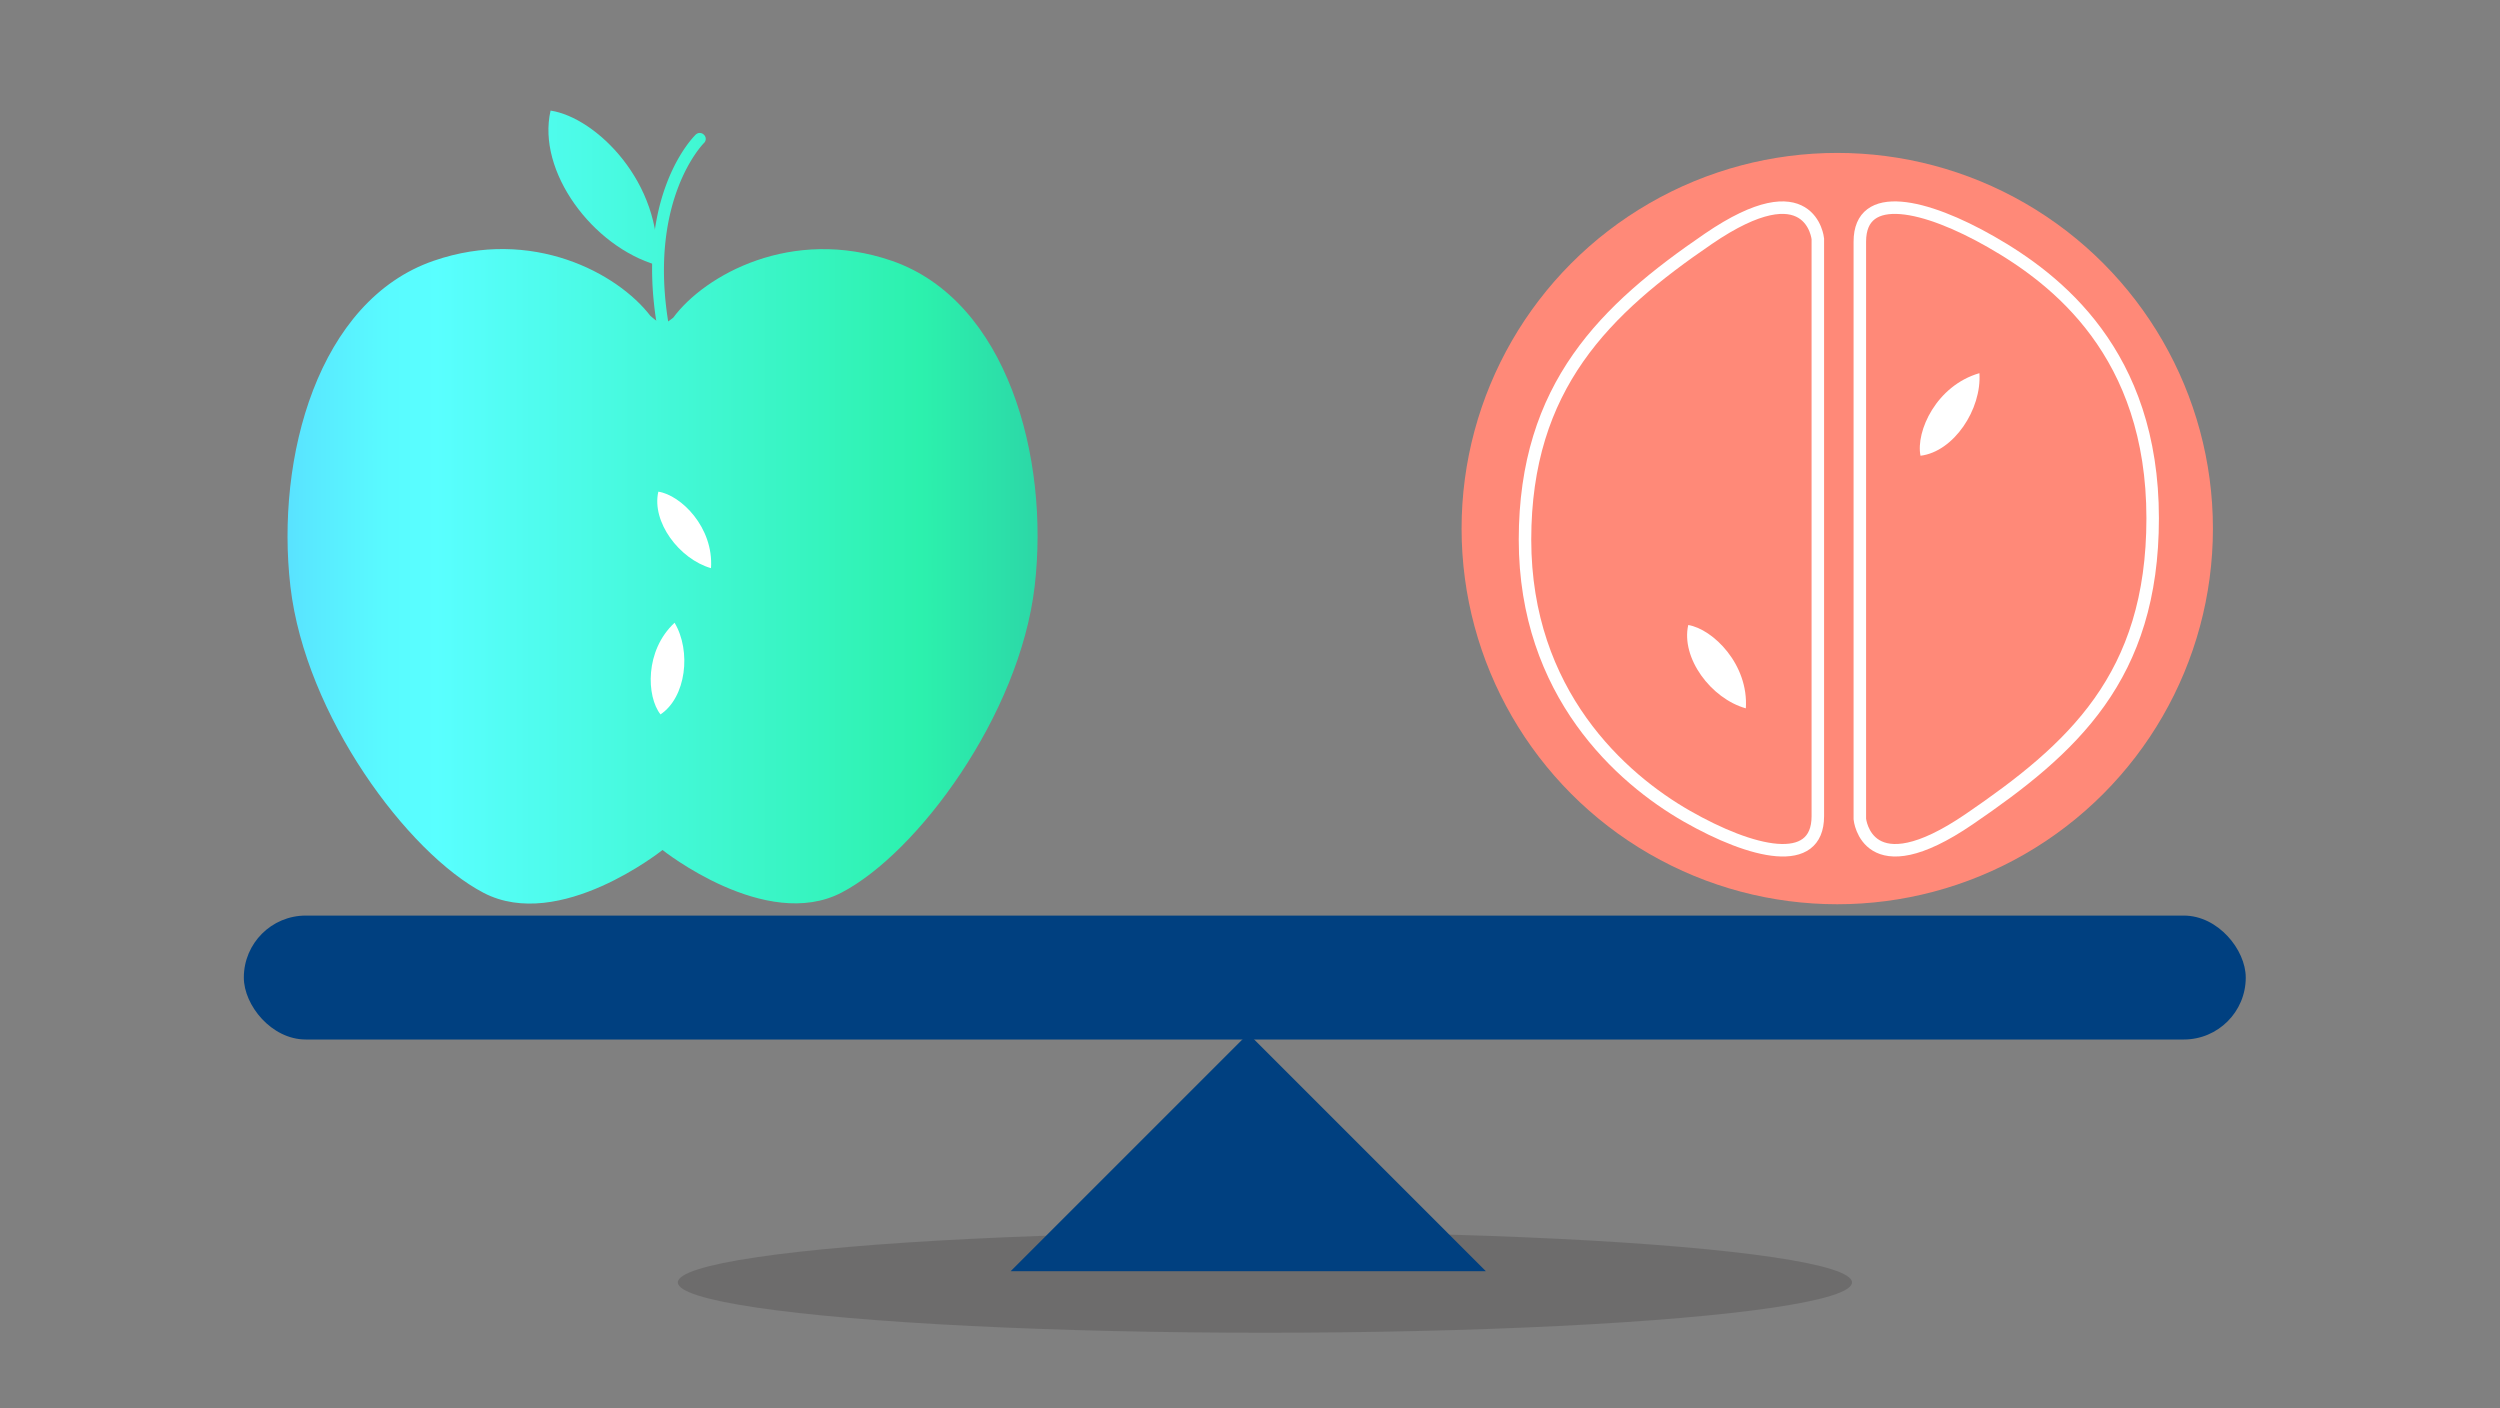
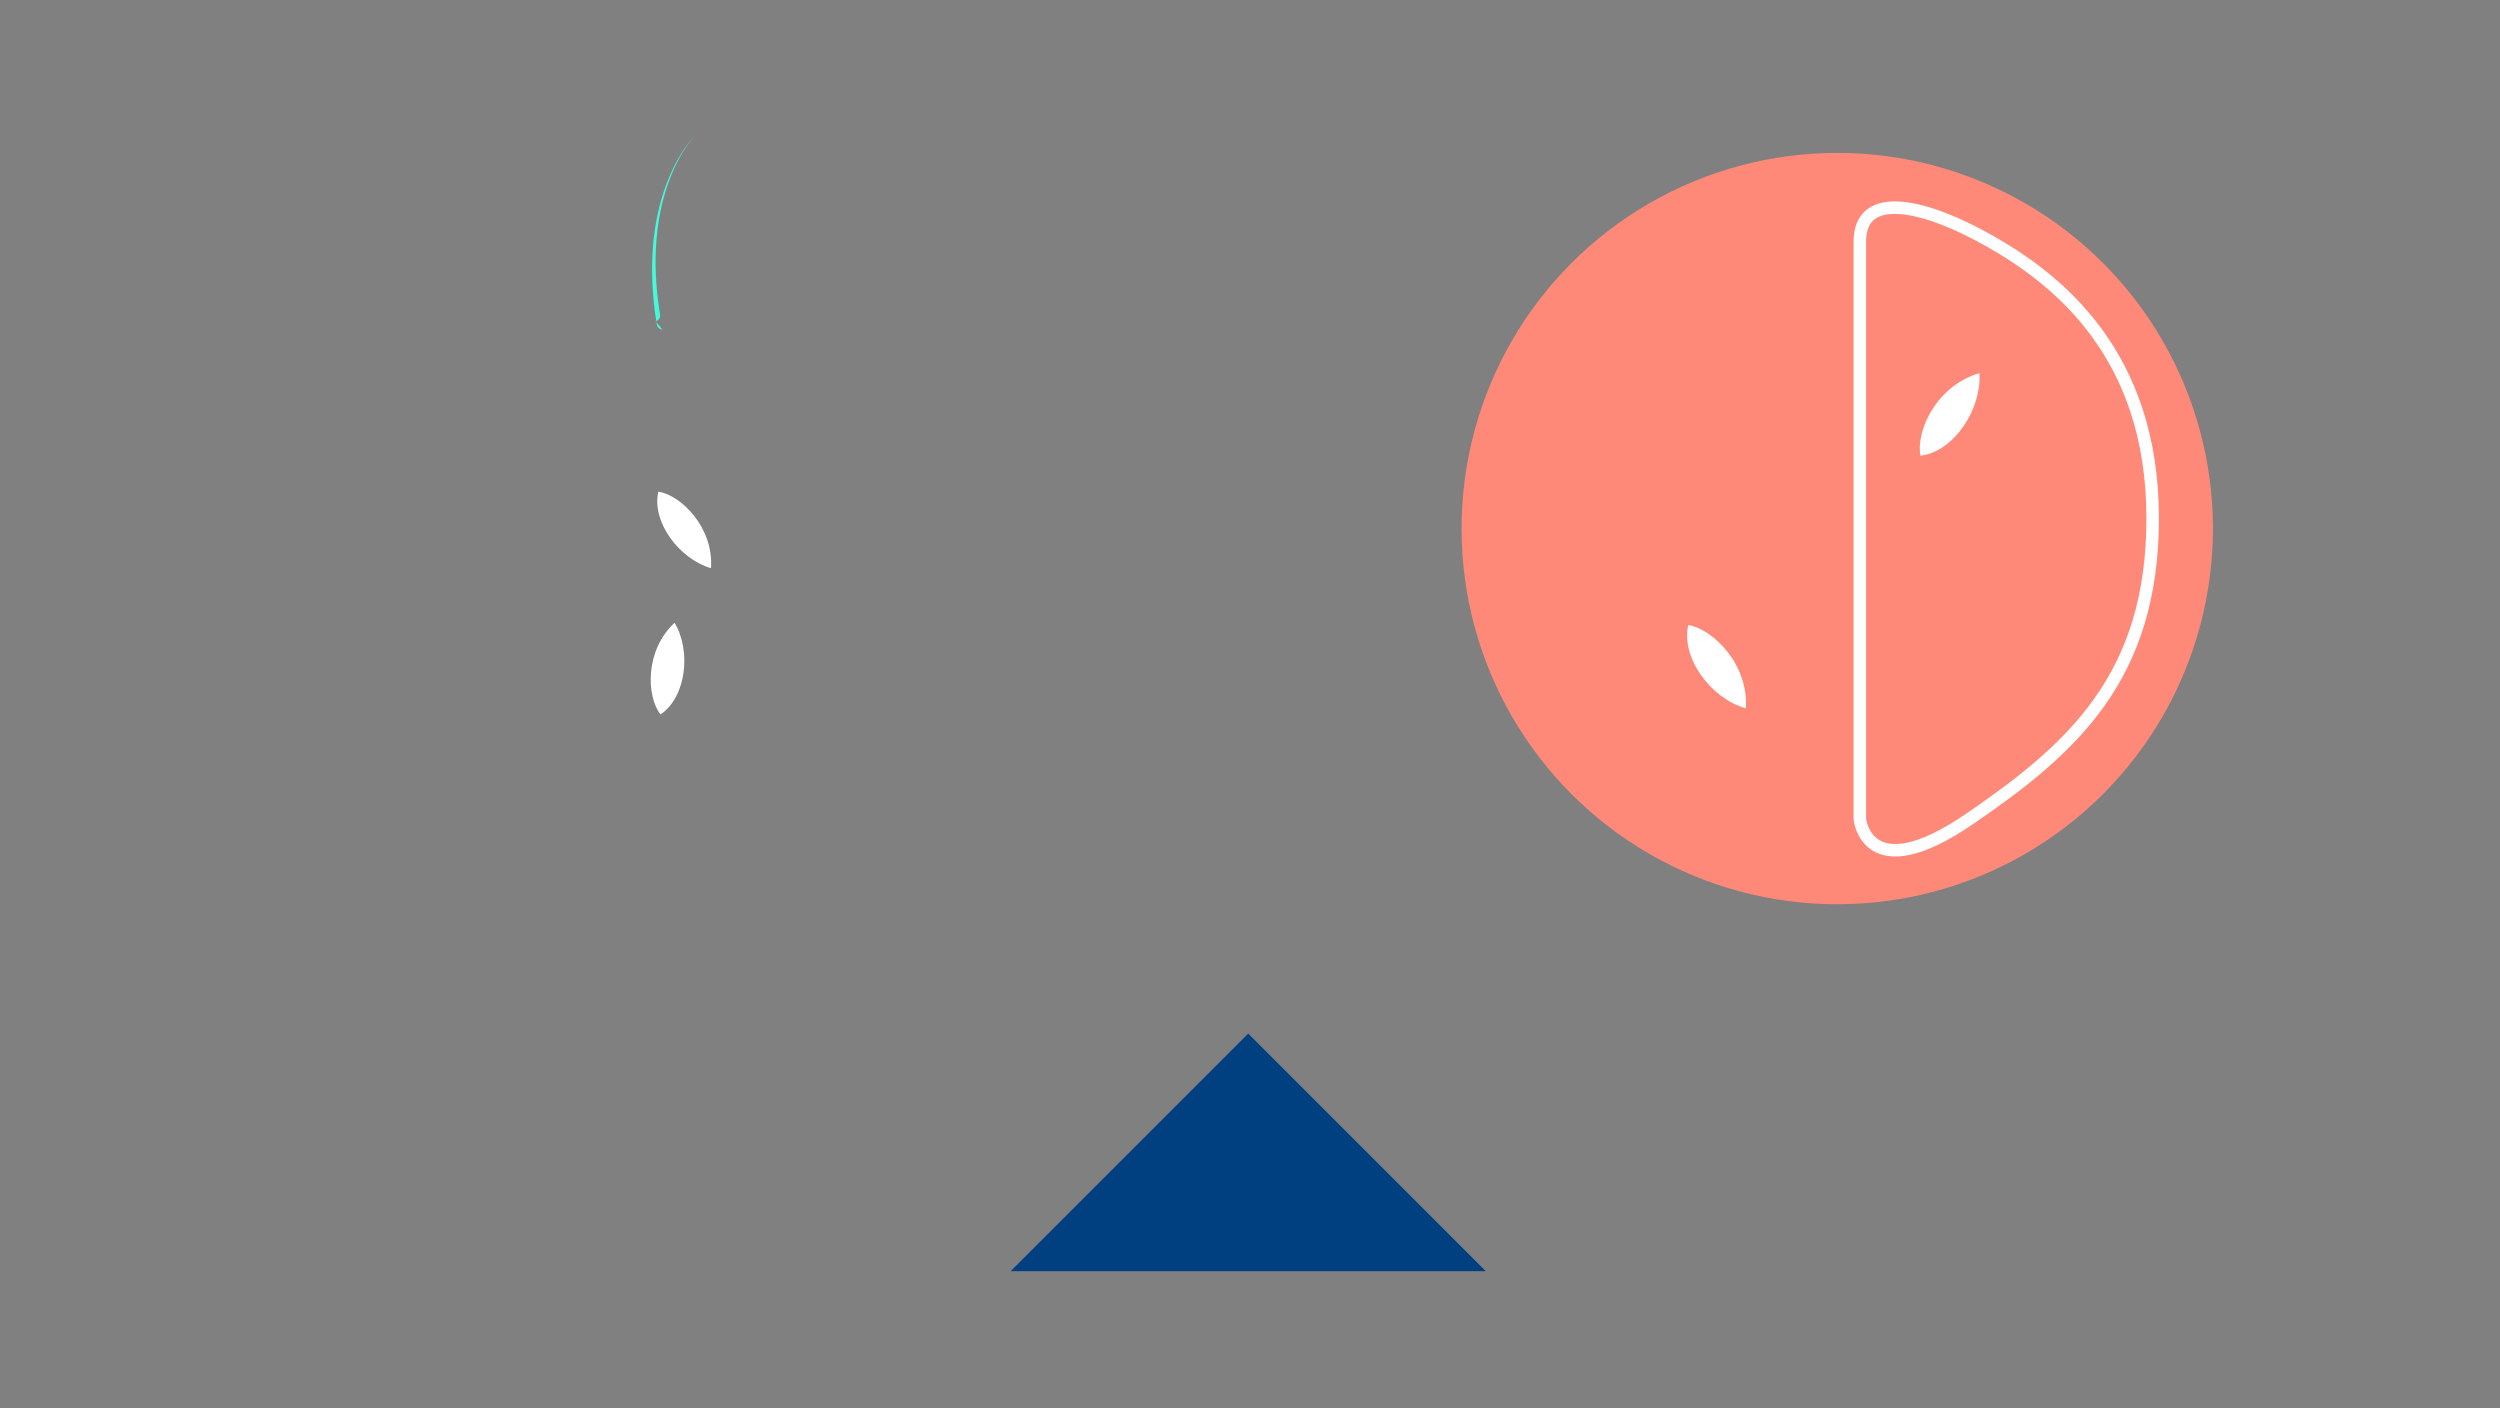
<svg xmlns="http://www.w3.org/2000/svg" xmlns:xlink="http://www.w3.org/1999/xlink" id="Art" width="300" height="169" viewBox="0 0 300 169">
  <rect x="0" y="0" width="300" height="169" fill="#808080" stroke="none" />
  <defs>
    <style>.cls-1{fill:url(#GRADIENT_new_);}.cls-2{fill:url(#GRADIENT_new_2);}.cls-3{fill:url(#GRADIENT_new_3);}.cls-4{fill:#231f20;opacity:0.2;}.cls-5{fill:#ff8978;}.cls-6{fill:none;stroke:#fff;stroke-miterlimit:10;stroke-width:1.5px;}.cls-7{fill:#fff;}.cls-8{fill:#004080;}</style>
    <linearGradient id="GRADIENT_new_" x1="33.25" y1="69.16" x2="124.17" y2="69.16" gradientUnits="userSpaceOnUse">
      <stop offset="0" stop-color="#59dfff" />
      <stop offset="0.05" stop-color="#59eaff" />
      <stop offset="0.14" stop-color="#59faff" />
      <stop offset="0.21" stop-color="#59ffff" />
      <stop offset="0.85" stop-color="#2cf1ad" />
      <stop offset="1" stop-color="#2cd8a7" />
    </linearGradient>
    <linearGradient id="GRADIENT_new_2" x1="33.25" y1="22.55" x2="124.17" y2="22.55" xlink:href="#GRADIENT_new_" />
    <linearGradient id="GRADIENT_new_3" x1="33.25" y1="27.76" x2="124.17" y2="27.76" xlink:href="#GRADIENT_new_" />
  </defs>
-   <path class="cls-1" d="M107,31.29C95,27.17,84.58,33,80.79,38.12c-1.29,1-1.29,1-2.74-.21-3.92-5.12-14.2-10.69-26-6.62-13.88,4.77-19,23.62-17.2,39.1s14.08,32,23.18,36.75S79.5,102,79.5,102s12.38,9.86,21.49,5.11,21.36-21.27,23.17-36.75S120.84,36.06,107,31.29Z" />
-   <path class="cls-2" d="M78.84,31.82c.65-9.9-7.3-17.72-12.77-18.55C64.39,20.57,71.12,29.59,78.84,31.82Z" />
-   <path class="cls-3" d="M79.49,39.53a.69.69,0,0,1-.67-.57c-2.56-15.61,4.36-22.5,4.65-22.79a.69.69,0,0,1,1,0,.68.68,0,0,1,0,1c-.07.07-6.69,6.74-4.26,21.59a.68.68,0,0,1-.56.78Z" />
-   <ellipse class="cls-4" cx="151.79" cy="153.89" rx="70.45" ry="6.04" />
+   <path class="cls-3" d="M79.49,39.53a.69.69,0,0,1-.67-.57c-2.56-15.61,4.36-22.5,4.65-22.79c-.07.07-6.69,6.74-4.26,21.59a.68.68,0,0,1-.56.78Z" />
  <circle class="cls-5" cx="220.47" cy="63.43" r="45.08" />
  <path class="cls-6" d="M223.18,29V98.29s.82,8.42,13.14,0,22-17,22-36.1c0-19.81-11.57-28.7-19.41-33.18S223.18,22.66,223.18,29Z" />
-   <path class="cls-6" d="M218.14,97.94V28.66s-.82-8.42-13.14,0-22,17.65-22,36.1,11.58,28.7,19.42,33.18S218.14,104.29,218.14,97.94Z" />
  <path class="cls-7" d="M79,59c-.83,3.61,2.5,8.08,6.32,9.18C85.65,63.28,81.71,59.41,79,59Z" />
  <path class="cls-7" d="M202.59,75c-.9,3.95,2.73,8.83,6.91,10C209.85,79.72,205.55,75.49,202.59,75Z" />
  <path class="cls-7" d="M230.46,54.69c4-.49,7.36-5.58,7.07-9.91C232.37,46.27,229.87,51.76,230.46,54.69Z" />
  <path class="cls-7" d="M79.26,85.73c3.08-2.06,3.72-7.59,1.69-11C77.36,78.06,77.57,83.58,79.26,85.73Z" />
  <polygon class="cls-8" points="121.28 152.54 149.79 124.03 178.3 152.54 121.28 152.54" />
-   <rect class="cls-8" x="29.26" y="109.87" width="240.23" height="14.87" rx="7.43" />
</svg>